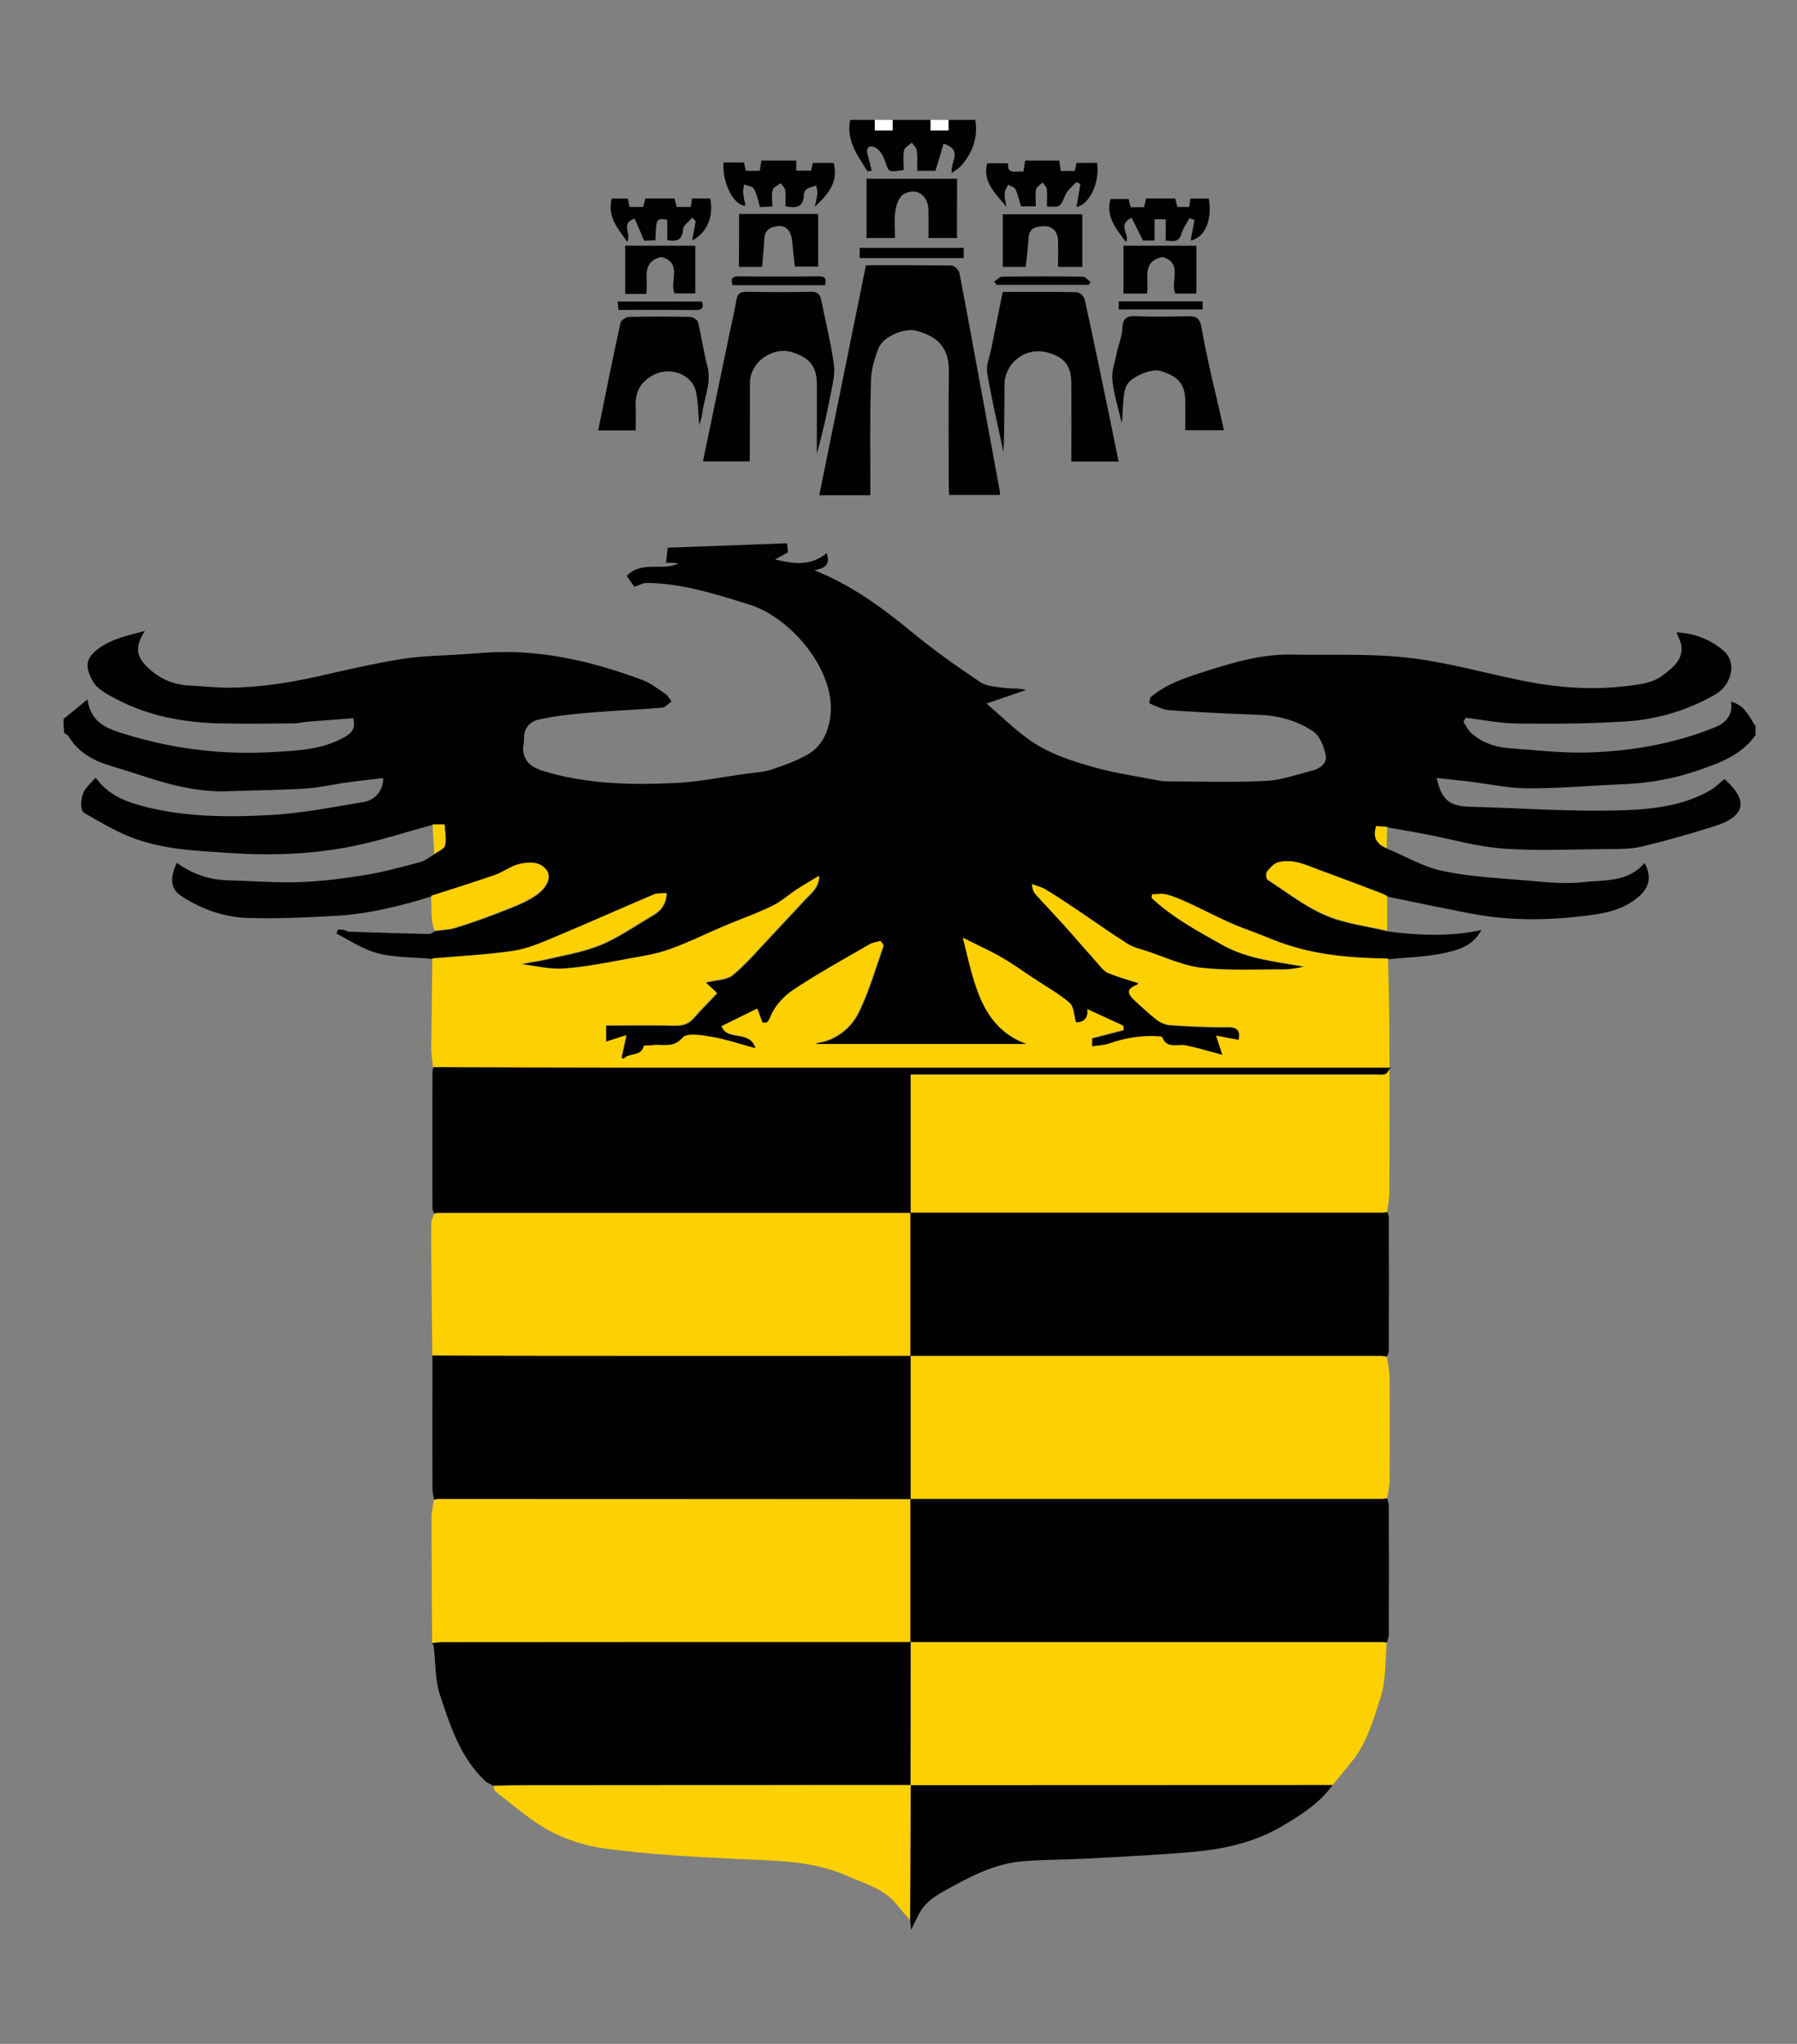
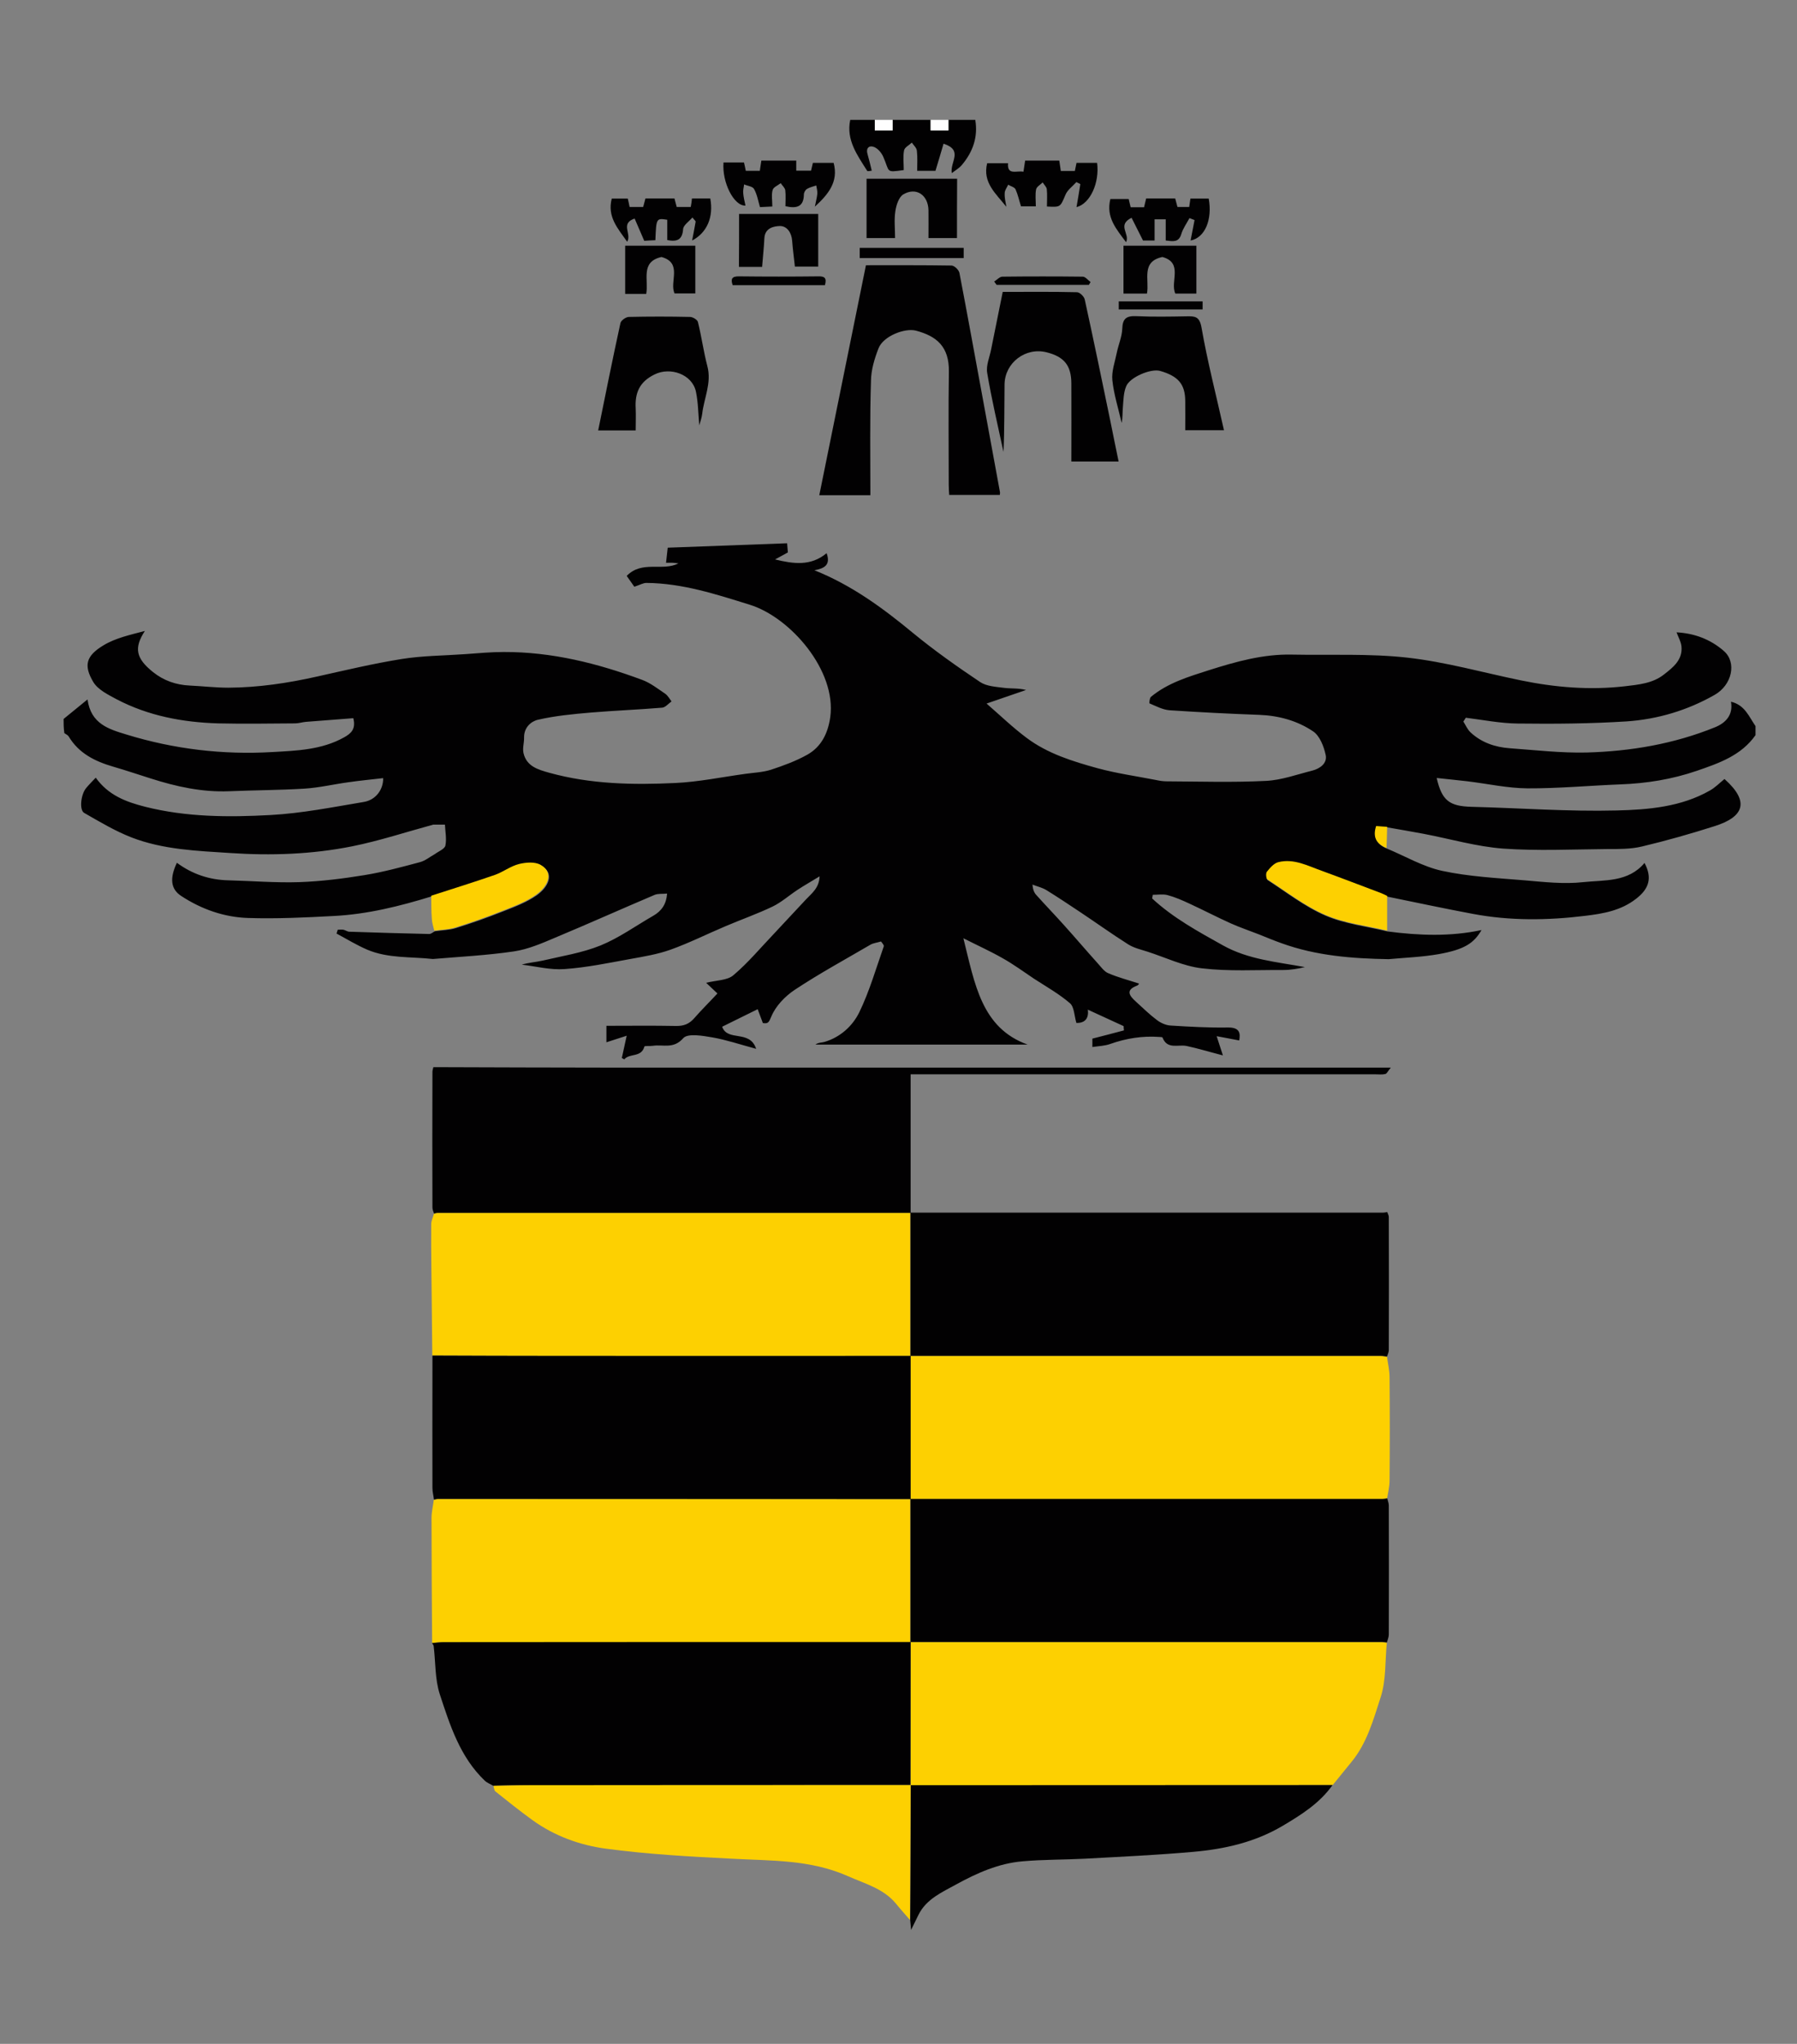
<svg xmlns="http://www.w3.org/2000/svg" version="1.1" id="Livello_1" x="0px" y="0px" viewBox="0 0 1178.5 1340.1" style="enable-background:new 0 0 1178.5 1340.1;" xml:space="preserve">
  <rect x="0" y="0" width="1178.5" height="1340.1" fill="#808080" stroke="none" />
  <style type="text/css">
	.st0{fill:none;}
	.st1{fill:#020102;}
	.st2{fill:#FEFEFE;}
	.st3{fill:#FDD001;}
</style>
  <g>
    <path class="st0" d="M639.6,78.6c170.5,0,341,0,511.5,0c0,132.4,0,264.8,0,397.2c-4.3-6.2-7-13.9-16.1-16c1.6,9-3.9,14.1-10.6,16.8   c-26.9,10.9-55.2,15.7-84,16.5c-16.8,0.5-33.7-1.6-50.5-2.8c-9.6-0.7-18.5-3.7-25.7-10.4c-2-1.9-3.2-4.7-4.7-7.1   c0.5-0.8,1.1-1.7,1.6-2.5c11.4,1.3,22.7,3.6,34.1,3.8c23.8,0.2,47.7,0.1,71.4-1.4c20.3-1.3,39.8-7.2,57.7-17.4   c11.4-6.5,14.6-21.1,6.1-28.7c-9-7.9-19.6-11.7-31.1-12.3c1.1,3,2.8,5.9,3.2,9c1.1,9-5.5,13.9-11.4,18.6c-7.5,5.9-16.7,6.7-26,7.8   c-23,2.6-45.5,0.7-67.9-3.9c-24.8-5-49.3-12.1-74.4-14.9c-25-2.8-50.5-1.5-75.8-2c-18.8-0.4-36.6,4.7-54.3,10.2   c-13.4,4.2-27,8.3-38.1,17.5c-0.9,0.8-1.2,4.2-0.9,4.3c4.3,1.8,8.7,4.2,13.2,4.5c19.5,1.4,39.1,2.4,58.6,3   c12.9,0.5,25,3.8,35.4,10.8c4.4,2.9,7.1,9.9,8.3,15.5c1.2,5.5-3.7,9-8.9,10.3c-10,2.5-20.1,6.2-30.2,6.7c-21.7,1-43.5,0.3-65.2,0.3   c-2.4,0-4.8-0.4-7.1-0.9c-12.8-2.5-25.7-4.3-38.2-7.7c-16.3-4.5-32.6-9.5-46.4-19.8c-9-6.7-17-14.6-26.4-22.6   c10-3.4,17.9-6.2,25.9-8.9c-5-1.2-9.8-0.8-14.5-1.4c-5.3-0.7-11.4-1-15.6-3.8c-15.1-10.2-30.1-20.7-44.2-32.3   c-19.7-16.2-40-31.1-64.5-41c6.6-1.3,10.8-3.5,8-11.2c-10.4,8.7-21.9,7-33.8,4.1c2.9-1.6,5.5-3,8.4-4.6c-0.2-2.2-0.3-4.2-0.5-6   c-26.5,1-52.4,1.9-78.3,2.9c-0.5,4.3-0.8,6.9-1.1,9.9c1.6,0,3-0.1,4.5,0c1.3,0.1,2.7,0.3,3.6,0.4c-10.4,5.5-23.8-2.2-33.9,8.2   c2.1,2.9,4.1,5.9,5,7.1c3.8-1.2,5.9-2.5,7.9-2.5c23.6,0.2,45.6,7.4,67.8,14.3c26.7,8.3,57,43.2,52.8,73.7   c-1.4,10.5-5.8,19.4-15,24.6c-7.5,4.2-15.7,7.3-23.9,9.9c-5.4,1.7-11.2,1.9-16.9,2.7c-15.3,2.1-30.6,5.3-46,6   c-27.7,1.3-55.4,0.8-82.4-6.7c-7.5-2.1-15-4.3-17-13c-0.7-3.2,0.4-6.8,0.4-10.2c-0.1-6.5,4.6-10.5,9.2-11.6   c11.3-2.5,23-3.7,34.6-4.7c15.6-1.4,31.2-1.9,46.8-3.2c2.1-0.2,4.1-2.7,6.1-4.1c-1.3-1.7-2.4-3.8-4.1-5c-4.9-3.3-9.7-7.1-15.1-9.1   c-29.3-10.9-59.3-18.4-90.8-18.3c-8.4,0-16.9,0.8-25.3,1.4c-13.9,0.9-28,1-41.7,3.2c-18.6,2.9-37,7.4-55.5,11.5   c-19.2,4.3-38.5,7.2-58.1,7.3c-8.4,0-16.8-1-25.3-1.4c-9-0.4-17.1-3.3-24.1-8.8c-11.4-9-12.6-15.9-5.4-27   c-9.3,2.4-19.1,4.5-27.1,9.4c-11.4,6.9-13.1,13.2-6.7,24.1c3,5,9.7,8.4,15.3,11.3c20.7,10.9,43.3,15.1,66.5,15.8   c16.8,0.5,33.7,0.1,50.5,0c2.4,0,4.7-0.8,7.1-1c10.5-0.9,21-1.6,31.1-2.4c1.7,7.1-1.5,10-6.1,12.6c-14.7,8.2-31.1,8.7-47,9.6   c-32.4,1.9-64.5-1.9-95.7-11.5c-11.5-3.5-23.3-6.9-25.5-23c-5.7,4.7-10.7,8.7-15.7,12.8c0-130.9,0-261.8,0-392.8   c172,0,343.9,0,515.9,0c-2.8,13.3,4.7,23.2,11.1,33.4c0.3,0.5,2.1-0.1,3-0.1c-1-3.8-1.7-7.2-2.7-10.6c-1.2-4.2,0.9-6.2,4.3-4.9   c2.5,0.9,4.9,3.8,6,6.5c4.4,10.1,1.2,10.4,13.4,8.6c0-4.3-0.5-8.7,0.2-12.9c0.4-1.9,3.3-3.4,5.1-5.1c1.1,1.8,3.1,3.4,3.3,5.3   c0.5,4.3,0.2,8.6,0.2,13.2c4.7,0,8.7,0,12,0c1.9-6.3,3.6-12,5.3-17.8c13.2,4.4,4.1,11.9,5.4,19.3c2.6-2,4.8-3.3,6.5-5.2   C638.1,99.8,641.5,90,639.6,78.6z M570.8,324.7c0-25.4-0.4-50.3,0.2-75.1c0.2-7.1,2.3-14.4,4.9-21.1c3.2-8.1,17.5-13.5,24.6-11.7   c13.7,3.6,21.8,10.6,21.6,26.8c-0.4,24.9-0.1,49.8-0.1,74.7c0,2.1,0.2,4.2,0.3,6.2c11.4,0,22.3,0,33.2,0c0.1-0.8,0.2-1.3,0.1-1.8   c-3.9-21.4-7.9-42.8-11.8-64.2c-4.9-26.5-9.6-53.1-14.8-79.6c-0.4-1.9-3.4-4.7-5.2-4.8c-18.5-0.4-37.1-0.2-56.1-0.2   c-10.2,50.4-20.4,100.4-30.6,150.8C548.4,324.7,559.1,324.7,570.8,324.7z M733.6,302.6c-2-9.3-3.7-17.9-5.5-26.4   c-5.6-26.6-11-53.2-16.8-79.7c-0.4-2-3.3-4.8-5.1-4.8c-16.1-0.4-32.2-0.2-48.7-0.2c-2.6,12.7-5.1,25.2-7.6,37.7   c-1,5.1-3.4,10.5-2.6,15.3c3,17.4,7.1,34.6,10.7,51.9c0.7-14.8,0.5-29.5,0.7-44.3c0.2-14.2,13.8-24.5,27.6-21   c11.5,2.9,16.2,8.6,16.2,20.2c0.1,17,0,34,0,51.4C713.1,302.6,723,302.6,733.6,302.6z M491.7,302.5c0-17.1,0.3-33.8-0.1-50.5   c-0.3-15.1,15.5-24.7,27.2-21.1c11.8,3.6,16.7,9.2,16.7,21.1c0,15.2,0,30.4,0,45.7c3.4-12.4,6.3-24.8,8.7-37.3   c1.4-7,3.4-14.3,2.5-21.1c-1.8-14.3-5.5-28.3-8.3-42.4c-0.7-3.8-2.2-5.6-6.6-5.5c-14.2,0.3-28.3,0.3-42.5,0c-4.7-0.1-6.1,2-6.7,6.1   c-1,6.5-2.6,13-4,19.5c-5.9,28.4-11.8,56.8-17.8,85.6C470.4,302.5,479.9,302.5,491.7,302.5z M416.9,282.2c0-5.2,0.2-9.8,0-14.4   c-0.6-10.1,2.5-17.5,12.4-22.3c10.4-5.1,24.7-0.1,27.1,11.3c1.5,7.1,1.5,14.6,2.2,22.1c0.7-2.6,1.6-5,1.9-7.5   c1.2-10.4,6.3-20.3,3.4-31.3c-2.5-9.6-3.9-19.4-6.2-29c-0.4-1.5-3.4-3.3-5.2-3.3c-13.4-0.3-26.8-0.3-40.2,0c-1.9,0-5,2.3-5.4,4   c-5.1,23.3-9.8,46.8-14.6,70.4C400.4,282.2,408.2,282.2,416.9,282.2z M802.7,282.1c-5.1-22.9-10.8-44.8-14.6-67.1   c-1.3-7.5-4.3-7.6-9.8-7.5c-11,0.2-22,0.4-32.9-0.1c-6.3-0.3-9,1.4-9.3,8.2c-0.2,5.3-2.5,10.5-3.6,15.8c-1.2,6-3.5,12.2-2.9,18   c1,9.4,4,18.7,6.1,28c0.7-3.4,0.4-6.9,0.8-10.2c0.4-4.7,0.5-9.7,2.2-13.9c2.5-6.1,16.3-11.7,22.2-10c11.9,3.4,16.4,8.6,16.5,19.6   c0.1,6.5,0,12.9,0,19.3C786.2,282.1,793.9,282.1,802.7,282.1z M627.6,156.1c0-13.3,0-26.1,0-39c-20,0-39.6,0-59.4,0   c0,13.2,0,25.9,0,38.9c6.3,0,12.3,0,18.7,0c0-6.1-0.7-12,0.2-17.7c0.6-3.9,2.4-9.3,5.3-11c8.4-4.8,16.2,0.6,16.4,10.4   c0.1,6,0,12,0,18.3C615.3,156.1,621.1,156.1,627.6,156.1z M660,135.6c-0.5-2.9-1.3-5.8-1.2-8.7c0.1-1.9,1.5-3.7,2.3-5.5   c1.7,1,4.1,1.5,4.8,3c1.7,3.5,2.5,7.4,3.6,11.2c3.2,0,6.2,0,9.7,0c0-4-0.5-7.7,0.2-11.2c0.3-1.7,2.8-3,4.3-4.5   c1,1.5,2.6,2.8,2.7,4.4c0.4,3.8,0.1,7.6,0.1,11.4c9.1,0.5,8.8,0.3,12.2-7.8c1.4-3.2,4.7-5.5,7.1-8.2c0.9,0.4,1.8,0.9,2.6,1.3   c-0.8,5-1.7,10-2.5,15.1c9-2.2,15.3-15.9,13.5-29c-4.5,0-9,0-13.5,0c-0.4,2-0.8,3.8-1.1,5.3c-3.4,0-6.2,0-9.2,0   c-0.4-2.5-0.7-4.7-1-6.8c-7.8,0-15,0-22.4,0c-0.4,2.5-0.7,4.8-1.1,7.3c-4.5-0.9-10.8,2.6-10.1-5.6c-5.1,0-9.6,0-13.7,0   C644.2,119.6,653.2,126.9,660,135.6z M474.5,106.5c-1.1,13,6.8,28.7,14.1,28.4c-0.5-2.8-1.2-5.5-1.5-8.3c-0.2-1.8,0.4-3.7,0.6-5.6   c2.2,1,5.6,1.3,6.5,3c1.9,3.6,2.6,7.8,3.9,11.9c2.9-0.1,5.4-0.3,8.1-0.4c0-4.1-0.6-7.7,0.2-10.8c0.5-1.8,3.5-3,5.3-4.5   c1.1,1.6,2.8,3,3,4.7c0.5,3.5,0.1,7.1,0.1,10.4c7.5,1.7,12.1,0.4,12.1-7.7c0-1.2,1-3,2-3.6c1.8-1.1,4-1.6,6.1-2.3   c0.3,1.9,0.8,3.8,0.7,5.6c-0.2,2.8-1,5.5-1.6,8.3c8.5-7.9,15.7-16.2,12.3-28.7c-4.7,0-9.2,0-13.6,0c-0.5,2.1-0.9,3.8-1.2,5.1   c-3.5,0-6.3,0-9.7,0c0-2.4,0-4.5,0-6.6c-8,0-15.5,0-22.9,0c-0.4,2.6-0.7,4.8-1,6.7c-3.5,0-6.4,0-9.2,0c-0.5-2.1-0.8-3.8-1.2-5.5   C483.3,106.5,479.2,106.5,474.5,106.5z M484.7,140.3c0,12,0,23.4,0,34.6c5.4,0,10.4,0,15.2,0c0.5-6.6,1.2-12.8,1.5-18.9   c0.3-6.6,6.3-7.8,10.1-7.9c4.6-0.1,7.7,4.3,8.1,9.6c0.4,5.7,1.2,11.3,1.8,17c5.3,0,10.5,0,15.3,0c0-11.8,0-23.2,0-34.5   C519.1,140.3,502.1,140.3,484.7,140.3z M709.8,140.5c-17.7,0-34.9,0-52.3,0c0,11.7,0,23,0,34.5c5.3,0,10.3,0,15.1,0   c0.7-6.7,1.5-13,1.9-19.4c0.4-6.8,6.2-7.1,10.2-7.3c5.2-0.2,8.9,3.5,9.1,9.3c0.2,5.8,0,11.5,0,17.4c5.7,0,10.7,0,15.9,0   C709.8,163.5,709.8,152.3,709.8,140.5z M751.7,130.1c-0.5,2-1,3.9-1.5,5.6c-3.2,0-5.9,0-8.8,0c-0.5-2-0.9-3.9-1.3-5.4   c-4.4,0-8.2,0-12,0c-3,11.9,3.7,19.6,10.3,28.3c2.7-5.6-6.2-11.2,3.6-16c2.5,4.9,4.9,9.8,7.5,14.9c2,0,4.5,0,7.6,0   c0-4.9,0-9.5,0-13.9c2.6,0,4.7,0,7.3,0c0,4.9,0,9.5,0,13.9c4.6,0.5,8.5,1.5,10.2-4.2c1.1-3.7,3.6-7,5.4-10.5   c1.1,0.4,2.2,0.9,3.3,1.3c-0.8,4.5-1.7,8.9-2.6,13.4c9.4-1.8,14.4-13.6,11.9-27.5c-3.8,0-7.7,0-12,0c-0.3,1.9-0.5,3.6-0.8,5.5   c-2.8,0-5.2,0-7.7,0c-0.5-2-1.1-3.9-1.5-5.6C764.1,130.1,758,130.1,751.7,130.1z M453.8,130.1c-0.2,1.9-0.4,3.6-0.6,5.5   c-3.4,0-6.2,0-9.2,0c-0.5-2-1.1-3.9-1.5-5.6c-6.7,0-12.7,0-19,0c-0.5,2-1,3.9-1.5,5.6c-3.2,0-5.9,0-8.9,0c-0.4-2-0.9-3.9-1.2-5.5   c-3.9,0-7.3,0-10.5,0c-3.2,11.9,3.9,19.5,10.1,28.3c3.1-5.2-4.9-11.9,4.9-15.2c2,4.7,4.1,9.5,6.3,14.6c2.3-0.1,4.8-0.2,7.3-0.4   c0.7-14.5,0.7-14.5,7.8-13.4c0,4.5,0,9,0,13.3c6.5,1.4,9.9-0.1,10.4-7.2c0.2-2.6,3.8-4.9,6.1-7.6c1.3,1.7,2.2,2.3,2.1,2.8   c-0.7,4-1.5,8.1-2.3,12.3c9.8-5.1,14.3-15.6,11.9-27.6C462,130.1,458.1,130.1,453.8,130.1z M784.6,161.1c-16.4,0-32.2,0-47.8,0   c0,10.8,0,21.2,0,31.4c5.4,0,10.4,0,15.4,0c1.7-9.1-4.1-20.8,10.1-24c13.9,3.8,4.9,16.2,8.5,24c4.6,0,9.2,0,13.8,0   C784.6,181.9,784.6,171.7,784.6,161.1z M423.8,192.7c1.6-9.4-4.1-21.1,10-24.1c14.1,3.9,5,16.4,8.6,23.9c4.8,0,9.3,0,13.6,0   c0-10.9,0-21.2,0-31.3c-15.7,0-31,0-46,0c0,10.9,0,21.2,0,31.6C414.8,192.7,419.1,192.7,423.8,192.7z M632,162.5   c-23.1,0-45.6,0-68.2,0c0,2.4,0,4.4,0,6.7c22.8,0,45.4,0,68.2,0C632,167,632,164.9,632,162.5z M652,184.6c0.5,0.7,1.1,1.5,1.6,2.2   c20.2,0,40.3,0,60.5,0c0.4-0.6,0.7-1.3,1.1-1.9c-1.7-1.2-3.4-3.5-5.1-3.5c-17.6-0.3-35.2-0.3-52.7,0   C655.5,181.4,653.8,183.4,652,184.6z M541,187c1.5-4.8-0.4-5.9-4.5-5.8c-17.3,0.2-34.5,0.2-51.8,0c-4.9-0.1-5.7,1.8-4.3,5.8   C500.8,187,520.6,187,541,187z M733.7,202.9c18.8,0,36.9,0,55,0c0-1.9,0-3.5,0-5.3c-18.5,0-36.6,0-55,0   C733.7,199.4,733.7,201,733.7,202.9z M460.4,197.7c-18.6,0-36.8,0-55.4,0c0.3,2.1,0.5,3.8,0.7,5.5c17.1,0,33.7-0.1,50.2,0.1   C460,203.3,461.8,202.3,460.4,197.7z" />
    <path class="st1" d="M41.7,471.4c5-4.1,9.9-8.1,15.7-12.8c2.2,16.1,14,19.5,25.5,23c31.2,9.6,63.3,13.4,95.7,11.5   c15.9-0.9,32.3-1.4,47-9.6c4.7-2.6,7.9-5.5,6.1-12.6c-10.2,0.8-20.6,1.6-31.1,2.4c-2.4,0.2-4.7,1-7.1,1c-16.8,0.1-33.7,0.4-50.5,0   c-23.2-0.7-45.7-4.9-66.5-15.8c-5.6-3-12.3-6.3-15.3-11.3c-6.5-10.9-4.8-17.2,6.7-24.1c8.1-4.9,17.8-6.9,27.1-9.4   c-7.2,11.1-6,17.9,5.4,27c7,5.6,15.1,8.4,24.1,8.8c8.4,0.4,16.9,1.4,25.3,1.4c19.6-0.1,39-3,58.1-7.3c18.4-4.1,36.8-8.5,55.5-11.5   c13.7-2.2,27.8-2.2,41.7-3.2c8.4-0.6,16.9-1.4,25.3-1.4c31.5-0.1,61.5,7.4,90.8,18.3c5.4,2,10.2,5.8,15.1,9.1   c1.7,1.2,2.8,3.3,4.1,5c-2,1.4-4,3.9-6.1,4.1c-15.6,1.3-31.2,1.9-46.8,3.2c-11.6,1-23.3,2.1-34.6,4.7c-4.6,1-9.3,5.1-9.2,11.6   c0.1,3.4-1.1,7-0.4,10.2c2,8.8,9.5,10.9,17,13c27.1,7.5,54.8,8,82.4,6.7c15.4-0.7,30.7-3.9,46-6c5.7-0.8,11.5-1,16.9-2.7   c8.2-2.7,16.4-5.7,23.9-9.9c9.2-5.2,13.5-14.1,15-24.6c4.2-30.5-26.1-65.4-52.8-73.7c-22.2-6.9-44.2-14.1-67.8-14.3   c-2.1,0-4.2,1.3-7.9,2.5c-0.9-1.2-2.9-4.2-5-7.1c10.1-10.4,23.5-2.8,33.9-8.2c-0.9-0.1-2.2-0.3-3.6-0.4s-2.9,0-4.5,0   c0.3-2.9,0.6-5.6,1.1-9.9c25.9-1,51.8-1.9,78.3-2.9c0.1,1.7,0.3,3.8,0.5,6c-2.8,1.6-5.5,3-8.4,4.6c11.9,2.9,23.4,4.6,33.8-4.1   c2.8,7.7-1.4,10-8,11.2c24.5,9.8,44.9,24.8,64.5,41c14.1,11.6,29,22.1,44.2,32.3c4.2,2.8,10.3,3.1,15.6,3.8   c4.7,0.6,9.5,0.1,14.5,1.4c-8,2.7-15.9,5.5-25.9,8.9c9.3,8.1,17.4,15.9,26.4,22.6c13.8,10.3,30.1,15.3,46.4,19.8   c12.5,3.4,25.4,5.2,38.2,7.7c2.3,0.5,4.7,0.9,7.1,0.9c21.7,0.1,43.5,0.8,65.2-0.3c10.2-0.5,20.2-4.2,30.2-6.7   c5.2-1.3,10.1-4.9,8.9-10.3c-1.2-5.6-3.9-12.6-8.3-15.5c-10.4-7-22.5-10.3-35.4-10.8c-19.5-0.7-39.1-1.7-58.6-3   c-4.5-0.3-8.9-2.7-13.2-4.5c-0.3-0.1,0-3.5,0.9-4.3c11.1-9.2,24.7-13.2,38.1-17.5c17.7-5.6,35.5-10.6,54.3-10.2   c25.3,0.5,50.8-0.8,75.8,2s49.6,9.8,74.4,14.9c22.4,4.6,45,6.5,67.9,3.9c9.3-1.1,18.6-1.9,26-7.8c5.9-4.6,12.4-9.6,11.4-18.6   c-0.4-3.1-2.1-6-3.2-9c11.4,0.6,22.1,4.4,31.1,12.3c8.5,7.5,5.3,22.2-6.1,28.7c-17.9,10.2-37.4,16-57.7,17.4   c-23.7,1.5-47.6,1.7-71.4,1.4c-11.4-0.1-22.8-2.4-34.1-3.8c-0.5,0.8-1.1,1.7-1.6,2.5c1.5,2.4,2.7,5.2,4.7,7.1   c7.2,6.7,16.1,9.7,25.7,10.4c16.8,1.2,33.7,3.2,50.5,2.8c28.8-0.8,57.1-5.6,84-16.5c6.8-2.7,12.2-7.9,10.6-16.8   c9.1,2.1,11.8,9.8,16.1,16c0,2,0,3.9,0,5.9c-9.4,13.4-24,18.4-38.5,23.4c-16.3,5.6-33.1,8.3-50.3,8.9c-20.3,0.8-40.5,2.7-60.8,2.6   c-13-0.1-26-3-39.1-4.6c-6.6-0.8-13.3-1.4-20.4-2.2c3.4,14.9,8.4,18.5,22.8,18.9c31.7,0.8,63.5,3.2,95.2,2.4   c20.8-0.5,42.3-2.3,61.2-13.1c3.4-1.9,6.2-4.8,9.5-7.5c-0.5-0.4-0.1-0.1,0.3,0.2c16.6,14.9,12.2,24.7-6.8,30.7   c-15.7,5-31.5,9.5-47.5,13.3c-7.4,1.8-15.3,1.7-23,1.7c-22.7,0.2-45.5,1.3-68.1-0.3c-17.5-1.3-34.8-6.4-52.2-9.7   c-7.9-1.5-15.7-2.8-23.6-4.2c-2.4-0.2-4.7-0.3-7.2-0.5c-2.5,7.4,0.4,11.8,6.8,14.4c12,5,23.7,11.9,36.2,14.6   c17.7,3.8,36,4.7,54,6.2c12.8,1.1,25.8,2.6,38.4,1.2c14-1.5,29.6,0.2,40.3-12.6c5.2,9.8,3,16.9-5.4,23.4   c-10,7.9-21.9,9.9-33.7,11.3c-24.5,3-49.1,3.3-73.5-1.3c-18.7-3.5-37.4-7.5-56-11.3c-1.3-0.6-2.6-1.3-3.9-1.8   c-12.9-4.9-25.7-9.9-38.6-14.5c-9.3-3.4-18.5-8.4-28.9-5.8c-2.9,0.7-5.4,3.7-7.4,6.2c-0.8,1-0.6,4.5,0.3,5.1   c12.5,8.1,24.5,17.5,38,23.3c12.6,5.4,26.9,7,40.5,10.3c20.6,2.7,41.2,3.5,61.7-0.9c-5,8.7-11.3,12.8-28.1,15.8   c-10.8,1.9-21.9,2.3-32.8,3.3c-23.8-0.4-47.4-2.2-70.1-10.4c-5.1-1.8-10.1-3.9-15.1-5.9c-6.1-2.4-12.4-4.5-18.4-7.2   c-9.1-4.1-17.9-8.7-27-12.9c-4.7-2.2-9.5-4.3-14.4-5.6c-3-0.8-6.5-0.2-9.7-0.2c-0.1,0.8-0.3,1.6-0.4,2.4   c13.8,12.8,30.2,21.7,46.5,30.8c16.7,9.3,35.3,10.8,53.7,14.2c-4.7,1.1-9.4,1.9-14.1,1.9c-17.8-0.1-35.8,1-53.5-1.1   c-12.1-1.4-23.8-7.1-35.6-10.9c-4.3-1.4-8.9-2.4-12.7-4.8c-10.9-6.9-21.3-14.4-32-21.5c-7.2-4.8-14.4-9.6-21.7-14.1   c-2.8-1.7-6.1-2.4-9.1-3.6c0.3,3.3,1.1,5.3,2.5,6.8c6,6.7,12.2,13.1,18.2,19.8c7.4,8.2,14.6,16.7,22,24.9c2.2,2.4,4.3,5.5,7,6.6   c6.5,2.8,13.5,4.6,20.2,6.8c0,0-0.4,1-1.2,1.3c-8,3-5.1,6.7-0.8,10.6c4.5,4.1,8.9,8.4,13.7,12c2.5,1.9,5.8,3.4,8.8,3.6   c12.6,0.8,25.2,1.5,37.8,1.3c8-0.1,8.2,4,7.4,8.5c-5.4-1-10.8-2.1-14.8-2.8c1.4,4.3,2.7,8.3,4.1,12.6c-8.9-2.3-16.4-4.6-23.9-6.2   c-5.5-1.1-12.6,2.5-15.7-5.5c-0.1-0.4-1.4-0.3-2.1-0.4c-11.1-0.8-21.7,0.9-32.2,4.6c-3.6,1.3-7.7,1.4-11.7,2c0-2.2,0-4,0-5.5   c7.1-1.8,13.9-3.6,20.7-5.4c-0.1-0.9-0.2-1.9-0.2-2.8c-7.9-3.6-15.7-7.2-23.5-10.8c0.8,5.7-1.9,8.9-7.5,8.7   c-1.4-4.8-1.4-10.5-4.2-12.9c-7.2-6.2-15.6-10.9-23.6-16.1c-6.9-4.6-13.5-9.5-20.7-13.5c-7.7-4.4-15.9-8.1-25.6-13   c7.5,29.9,11.8,58.8,42.1,69.7c-45.3,0-92.2,0-139.1,0c2-1.5,4.2-1.2,6.1-1.8c10.3-3.1,18.2-10.4,22.6-19.3   c6.7-13.8,11-28.8,16.1-43.3c0.3-0.8-1.2-2.3-1.8-3.2c-2.6,0.8-5.1,1-7.1,2.2c-16.6,9.7-33.5,18.9-49.5,29.5   c-6.3,4.2-12.5,10.6-15.3,17.4c-1.7,4.1-2.2,4.9-5.6,4.4c-1.1-3-2.2-5.9-3.4-9.1c-8.5,4.2-16,7.9-23.3,11.5   c3.5,10,18.1,1.7,22.3,14.5c-10.7-2.9-19.6-5.9-28.7-7.5c-6.4-1.1-16.2-2.8-19.1,0.5c-6.4,7.3-13.2,4-19.9,5   c-1.9,0.3-5.4-0.1-5.6,0.5c-2,7.4-9.7,4.2-13.2,8.4c-0.5-0.3-1.1-0.6-1.6-0.9c1-4.6,2-9.2,3.2-14.6c-4.1,1.3-8.9,2.9-13.3,4.3   c0-2.9,0-6.1,0-10.8c15.5,0,30.6-0.2,45.6,0.1c5.1,0.1,8.7-1.3,12-5.1c4.9-5.6,10.3-10.9,15.2-16.2c-2.3-2.2-4.9-4.6-7.4-7   c6.7-1.7,13.9-1.5,17.9-5c9.6-8.1,17.8-18,26.6-27.2c7.1-7.5,14-15.1,21.1-22.6c3.8-4,8.5-7.4,8.8-15c-5.5,3.4-10,5.9-14.4,8.8   c-5.5,3.6-10.6,8.2-16.4,11c-10,4.8-20.6,8.5-30.9,12.9c-12.1,5.1-23.8,11-36.1,15.4c-8.4,3-17.5,4.5-26.4,6.1   c-14.3,2.6-28.6,5.6-43.1,6.6c-9.2,0.7-18.7-1.8-28-2.9c4.5-1.4,9-1.6,13.4-2.6c12.8-3,26.2-5.1,38.3-10   c12.2-5,23.1-12.9,34.6-19.5c5.4-3.1,8.5-7.6,9-14.5c-3.1,0.3-6-0.1-8.3,0.9c-21.7,9.2-43.3,18.9-65.1,28c-8.7,3.7-17.7,7.6-27,9   c-17.6,2.6-35.5,3.5-53.2,5c-14.4-1.6-29.3-0.3-43-6.1c-7-3-13.5-7-20.2-10.6c0.3-0.8,0.5-1.6,0.8-2.5c1.2,0,2.5-0.2,3.7,0   c1.4,0.3,2.6,1.3,4,1.3c17.4,0.6,34.9,1.1,52.3,1.5c1.2,0,2.5-1.2,3.7-1.8c4.6-0.7,9.5-0.7,13.9-2.1c10.6-3.3,21-7,31.3-11.1   c7.4-2.9,15.1-5.8,21.5-10.3c7.7-5.4,12.2-14.3,3.1-19.6c-3.7-2.1-9.7-1.7-14.2-0.6c-5.6,1.4-10.5,5.3-16,7.2   c-13.8,4.8-27.7,9.1-41.6,13.6c-21.1,6.5-42.4,11.8-64.5,12.9c-18.7,1-37.4,1.9-56,1.3c-15.7-0.5-30.5-5.7-43.8-14.4   c-6.9-4.5-7.8-11.4-2.9-21.8c10,7.4,21.2,11.2,33.7,11.5c15.5,0.4,31,1.7,46.5,1.2c14.3-0.5,28.7-2.3,42.8-4.6   c12.3-2,24.4-5.3,36.4-8.5c3.5-0.9,6.5-3.5,9.8-5.3c2.4-1.8,6.4-3.3,6.9-5.6c0.9-4.4-0.1-9.2-0.3-13.7c-3.4,0-5.5,0-7.7,0   c-17.7,4.8-35.2,10.6-53.1,14.2c-26.4,5.3-53.3,6.2-80.1,4.4c-21.7-1.4-43.9-2.2-64.6-10.2c-10.8-4.2-21-10.3-31.1-16.1   c-3.3-1.9-2.2-12.1,1.3-16.3c2-2.4,4.3-4.7,6.3-6.8c8.2,11.5,19.8,15.9,32.5,19.1c27,6.8,54.6,6.9,82,5.4c20.6-1.1,41-5.2,61.4-8.6   c7.6-1.3,12.7-7.9,12.6-15.6c-7.7,0.9-15.3,1.6-22.8,2.7c-9.6,1.3-19.2,3.6-28.9,4.2c-16.4,1-32.9,1-49.4,1.7   c-17.6,0.7-34.5-3-51.1-8.3c-8.3-2.6-16.5-5.4-24.8-7.8c-12-3.5-22.6-8.7-29.3-19.9c-0.6-0.9-1.8-1.4-2.8-2.1   C41.7,477.3,41.7,474.3,41.7,471.4z" />
    <path class="st1" d="M639.6,78.6c1.9,11.3-1.6,21.1-8.9,29.7c-1.6,1.9-3.9,3.2-6.5,5.2c-1.3-7.4,7.8-14.9-5.4-19.3   c-1.7,5.8-3.4,11.6-5.3,17.8c-3.3,0-7.3,0-12,0c0-4.5,0.3-8.9-0.2-13.2c-0.2-1.9-2.1-3.5-3.3-5.3c-1.8,1.7-4.7,3.1-5.1,5.1   c-0.8,4.2-0.2,8.7-0.2,12.9c-12.1,1.7-9,1.4-13.4-8.6c-1.1-2.6-3.5-5.5-6-6.5c-3.4-1.3-5.6,0.7-4.3,4.9c1,3.4,1.8,6.8,2.7,10.6   c-0.9,0.1-2.8,0.6-3,0.1c-6.4-10.2-13.9-20.2-11.1-33.4c5.4,0,10.7,0,16.1,0c0,2.3,0,4.6,0,6.9c4.3,0,8,0,11.7,0c0-2.6,0-4.7,0-6.9   c8.3,0,16.6,0,24.9,0c0,2.3,0,4.6,0,6.9c4.3,0,8,0,11.7,0c0-2.6,0-4.7,0-6.9C627.9,78.6,633.8,78.6,639.6,78.6z" />
    <path class="st2" d="M622,78.6c0,2.1,0,4.3,0,6.9c-3.8,0-7.4,0-11.7,0c0-2.3,0-4.6,0-6.9C614.2,78.6,618.1,78.6,622,78.6z" />
    <path class="st2" d="M585.4,78.6c0,2.1,0,4.3,0,6.9c-3.8,0-7.4,0-11.7,0c0-2.3,0-4.6,0-6.9C577.6,78.6,581.5,78.6,585.4,78.6z" />
-     <path class="st3" d="M283.5,628.4c17.8-1.6,35.6-2.4,53.2-5c9.2-1.4,18.2-5.3,27-9c21.8-9.1,43.4-18.8,65.1-28   c2.3-1,5.2-0.6,8.3-0.9c-0.5,6.9-3.6,11.4-9,14.5c-11.5,6.6-22.5,14.6-34.6,19.5s-25.4,7-38.3,10c-4.4,1-8.9,1.2-13.4,2.6   c9.3,1.1,18.8,3.6,28,2.9c14.4-1,28.8-4,43.1-6.6c8.9-1.6,17.9-3,26.4-6.1c12.3-4.4,24.1-10.3,36.1-15.4c10.3-4.3,20.8-8,30.9-12.9   c5.9-2.8,10.9-7.4,16.4-11c4.3-2.8,8.9-5.4,14.4-8.8c-0.3,7.6-5,11-8.8,15c-7,7.5-14,15.1-21.1,22.6c-8.7,9.2-16.9,19-26.6,27.2   c-4.1,3.4-11.2,3.3-17.9,5c2.5,2.4,5.1,4.8,7.4,7c-4.9,5.2-10.3,10.5-15.2,16.2c-3.3,3.8-7,5.2-12,5.1c-15-0.3-30-0.1-45.6-0.1   c0,4.7,0,7.9,0,10.8c4.4-1.4,9.2-3,13.3-4.3c-1.2,5.4-2.2,10-3.2,14.6c0.5,0.3,1.1,0.6,1.6,0.9c3.5-4.3,11.3-1,13.2-8.4   c0.2-0.6,3.7-0.2,5.6-0.5c6.7-1,13.6,2.3,19.9-5c2.9-3.3,12.7-1.6,19.1-0.5c9.2,1.6,18.1,4.6,28.7,7.5   c-4.2-12.8-18.8-4.6-22.3-14.5c7.3-3.6,14.8-7.3,23.3-11.5c1.2,3.1,2.3,6,3.4,9.1c3.4,0.5,3.9-0.3,5.6-4.4   c2.8-6.8,8.9-13.2,15.3-17.4c16-10.6,32.9-19.9,49.5-29.5c2-1.2,4.5-1.4,7.1-2.2c0.5,0.9,2.1,2.4,1.8,3.2   c-5.1,14.5-9.4,29.5-16.1,43.3c-4.3,9-12.2,16.2-22.6,19.3c-1.9,0.6-4.1,0.4-6.1,1.8c46.9,0,93.8,0,139.1,0   c-30.3-10.9-34.5-39.8-42.1-69.7c9.7,4.9,17.9,8.5,25.6,13c7.1,4.1,13.8,9,20.7,13.5c7.9,5.3,16.4,10,23.6,16.1   c2.8,2.4,2.8,8.2,4.2,12.9c5.6,0.1,8.3-3.1,7.5-8.7c7.8,3.6,15.7,7.2,23.5,10.8c0.1,0.9,0.2,1.9,0.2,2.8   c-6.8,1.8-13.5,3.5-20.7,5.4c0,1.5,0,3.3,0,5.5c4-0.7,8.1-0.7,11.7-2c10.5-3.7,21.1-5.4,32.2-4.6c0.7,0.1,1.9,0,2.1,0.4   c3.1,8.1,10.2,4.4,15.7,5.5c7.6,1.6,15,3.8,23.9,6.2c-1.4-4.3-2.7-8.3-4.1-12.6c4,0.8,9.4,1.8,14.8,2.8c0.8-4.5,0.6-8.6-7.4-8.5   c-12.6,0.2-25.2-0.5-37.8-1.3c-3-0.2-6.3-1.7-8.8-3.6c-4.8-3.7-9.2-8-13.7-12c-4.3-3.9-7.2-7.6,0.8-10.6c0.8-0.3,1.2-1.4,1.2-1.3   c-6.8-2.2-13.7-4-20.2-6.8c-2.8-1.2-4.9-4.2-7-6.6c-7.4-8.3-14.6-16.7-22-24.9c-6-6.7-12.2-13.1-18.2-19.8   c-1.4-1.5-2.2-3.6-2.5-6.8c3.1,1.2,6.4,2,9.1,3.6c7.4,4.5,14.6,9.3,21.7,14.1c10.7,7.2,21.1,14.7,32,21.5c3.7,2.4,8.4,3.4,12.7,4.8   c11.8,3.9,23.5,9.5,35.6,10.9c17.6,2,35.6,1,53.5,1.1c4.7,0,9.4-0.8,14.1-1.9c-18.3-3.4-37-4.9-53.7-14.2   c-16.3-9.1-32.8-18-46.5-30.8c0.1-0.8,0.3-1.6,0.4-2.4c3.3,0,6.7-0.7,9.7,0.2c5,1.3,9.7,3.5,14.4,5.6c9,4.2,17.9,8.8,27,12.9   c6,2.7,12.2,4.8,18.4,7.2c5,2,10,4.1,15.1,5.9c22.7,8.2,46.3,10,70.1,10.4c0.3,16.3,0.8,32.6,0.9,49c0.1,34.6,0.1,69.2,0,103.9   c0,4.5-1,9.1-1.6,13.6c-0.9,0.1-1.9,0.4-2.9,0.4c-103.3,0-206.5,0-309.8,0l0.1,0.1c0-30.2,0-60.3,0-90.9c3.3,0,5.7,0,8.1,0   c98.9,0,197.7,0,296.6,0c2.2,0,4.5,0.3,6.6-0.2c1-0.2,1.7-1.9,3.6-4.2c-4,0-6.1,0-8.3,0c-167,0-334,0-501,0   c-39.5,0-79.1-0.2-118.6-0.3c-0.4-4.1-1.2-8.1-1.2-12.2C283.1,667.8,283.3,648.1,283.5,628.4z" />
    <path class="st1" d="M284.2,699.7c39.5,0.1,79.1,0.3,118.6,0.3c167,0,334,0,501,0c2.1,0,4.3,0,8.3,0c-1.9,2.3-2.6,4-3.6,4.2   c-2.1,0.5-4.4,0.2-6.6,0.2c-98.9,0-197.7,0-296.6,0c-2.4,0-4.8,0-8.1,0c0,30.6,0,60.8,0,90.9c-103.2,0-206.5,0-309.7,0   c-0.9,0-1.9,0.3-2.8,0.5c-0.4-1.3-1.1-2.6-1.1-4c-0.1-29.5-0.1-59.1,0-88.6C283.5,702,284,700.8,284.2,699.7z" />
    <path class="st3" d="M283.4,1077.3c-0.2-27.3-0.4-54.7-0.4-82c0-4,1-7.9,1.5-11.9c0.9-0.2,1.9-0.5,2.8-0.5   c103.3,0,206.6,0,309.8,0.1l-0.1-0.1c0,31.3,0,62.6,0,93.9l0.1-0.1c-102,0-203.9,0-305.9,0.1C288.7,1076.7,286,1077.1,283.4,1077.3   z" />
    <path class="st3" d="M284.6,795.8c0.9-0.2,1.9-0.5,2.8-0.5c103.2,0,206.5,0,309.7,0l-0.1-0.1c0,31.3,0,62.6,0,93.9l0.1-0.1   c-77.5,0-155,0.1-232.5,0c-27,0-54.1-0.1-81.1-0.2c-0.2-19-0.4-38.1-0.6-57.1c-0.1-9.8-0.2-19.5-0.1-29.3   C282.9,800.2,284,798,284.6,795.8z" />
    <path class="st3" d="M909.6,889.5c0.6,4.5,1.7,9.1,1.7,13.6c0.2,22.6,0.2,45.2,0,67.8c0,3.8-1,7.7-1.6,11.5   c-0.9,0.1-1.9,0.4-2.9,0.4c-103.3,0-206.5,0-309.8,0l0.1,0.1c0-31.3,0-62.6,0-93.9l-0.1,0.1c102.7,0,205.5,0,308.2,0   C906.7,889.1,908.1,889.4,909.6,889.5z" />
    <path class="st1" d="M597.2,889c0,31.3,0,62.6,0,93.9c-103.3,0-206.6-0.1-309.8-0.1c-0.9,0-1.9,0.3-2.8,0.5c-0.3-2.6-1-5.1-1-7.7   c-0.1-25.6,0-51.1,0-76.7c0-3.4,0-6.7,0-10.1c27.1,0.1,54.1,0.2,81.2,0.2C442.2,889.1,519.7,889,597.2,889z" />
    <path class="st1" d="M597.1,982.8c103.3,0,206.5,0,309.8,0c1,0,1.9-0.2,2.9-0.4c0.3,1.6,1,3.1,1,4.7c0.1,28.2,0.1,56.4,0,84.6   c0,1.8-0.8,3.5-1.3,5.3c-1.2-0.1-2.4-0.4-3.6-0.4c-102.9,0-205.9,0-308.8,0C597.1,1045.4,597.1,1014.1,597.1,982.8z" />
    <path class="st1" d="M909.6,889.5c-1.4-0.2-2.9-0.5-4.3-0.5c-102.7,0-205.5,0-308.2,0c0-31.3,0-62.6,0-93.9   c103.3,0,206.5,0,309.8,0c1,0,1.9-0.2,2.9-0.4c0.3,1.1,1,2.2,1,3.2c0.1,29.2,0.1,58.3,0,87.5C910.7,886.9,910,888.2,909.6,889.5z" />
    <path class="st3" d="M597.1,1076.7c102.9,0,205.9,0,308.8,0c1.2,0,2.4,0.3,3.6,0.4c-1.2,11.9-0.4,24.5-4,35.6   c-4.8,14.8-9,30.3-19.3,42.7c-4.1,5-8.1,10-12.2,15c-92.3,0-184.5,0.1-276.8,0.1c0-31.3,0.1-62.6,0.1-93.9L597.1,1076.7z" />
    <path class="st1" d="M597.2,1076.6c0,31.3-0.1,62.6-0.1,93.9l0.1-0.1c-83.4,0-166.9,0-250.3,0.1c-7.8,0-15.6,0.2-23.4,0.4   c-1.8-1.1-4-1.9-5.5-3.3c-16.3-15.5-22.9-36.4-29.6-56.8c-3.2-9.9-2.7-21-4-31.6c-0.1-0.7-0.7-1.2-1.1-1.9c2.6-0.2,5.3-0.6,7.9-0.6   C393.3,1076.6,495.2,1076.6,597.2,1076.6z" />
    <path class="st1" d="M597.1,1170.5c92.3,0,184.5-0.1,276.8-0.1c-8.5,12-20.5,19.5-32.8,26.8c-18.1,10.7-38,15.2-58.5,17   c-23.7,2.1-47.5,3.2-71.3,4.5c-13.5,0.7-27.1,0.5-40.6,1.7c-15.7,1.3-30,7.7-43.5,15.1c-9.2,5.1-19.6,9.5-24.8,19.9   c-1.5,3.1-3,6.2-4.9,10c-0.2-2.5-0.4-4.5-0.6-6.5c0.1-29.5,0.3-59,0.4-88.5L597.1,1170.5z" />
    <path class="st3" d="M597.2,1170.4c-0.1,29.5-0.3,59-0.4,88.5c-3-3.5-6.2-7-9.1-10.6c-8.3-10.1-20.3-13.1-31.7-18.2   c-24.6-10.9-50.3-10-76-11.4c-27.6-1.4-55.4-2.9-82.8-6.6c-17-2.3-33.6-8.3-48-18.7c-8.3-6-16.3-12.4-24.3-18.8   c-0.9-0.7-0.9-2.5-1.3-3.7c7.8-0.1,15.6-0.4,23.4-0.4C430.3,1170.4,513.8,1170.4,597.2,1170.4z" />
    <path class="st3" d="M909.7,610.2c-13.6-3.3-27.9-4.8-40.5-10.3c-13.5-5.8-25.5-15.2-38-23.3c-0.9-0.6-1.2-4.1-0.3-5.1   c2-2.5,4.6-5.5,7.4-6.2c10.4-2.6,19.5,2.5,28.9,5.8c12.9,4.7,25.8,9.7,38.6,14.5c1.3,0.5,2.6,1.2,3.9,1.8   C909.7,595.1,909.7,602.6,909.7,610.2z" />
    <path class="st3" d="M282.8,587.3c13.9-4.5,27.8-8.8,41.6-13.6c5.5-1.9,10.4-5.8,16-7.2c4.5-1.1,10.5-1.6,14.2,0.6   c9.1,5.3,4.5,14.2-3.1,19.6c-6.4,4.5-14.1,7.4-21.5,10.3c-10.3,4.1-20.7,7.8-31.3,11.1c-4.4,1.4-9.3,1.5-13.9,2.1   c-0.6-2.6-1.5-5.2-1.6-7.8C282.8,597.4,282.9,592.4,282.8,587.3z" />
-     <path class="st3" d="M283.7,540.5c2.1,0,4.3,0,7.7,0c0.2,4.6,1.2,9.4,0.3,13.7c-0.5,2.3-4.5,3.8-6.9,5.6   C284.4,553.4,284,546.9,283.7,540.5z" />
    <path class="st3" d="M909.3,556c-6.4-2.6-9.3-6.9-6.8-14.4c2.5,0.2,4.8,0.4,7.2,0.5C909.6,546.8,909.5,551.4,909.3,556z" />
    <path class="st1" d="M570.8,324.7c-11.6,0-22.4,0-33.5,0c10.2-50.3,20.4-100.4,30.6-150.8c19.1,0,37.6-0.1,56.1,0.2   c1.8,0,4.8,2.8,5.2,4.8c5.1,26.5,9.9,53.1,14.8,79.6c3.9,21.4,7.9,42.8,11.8,64.2c0.1,0.5-0.1,1-0.1,1.8c-10.9,0-21.8,0-33.2,0   c-0.1-2-0.3-4.1-0.3-6.2c0-24.9-0.3-49.8,0.1-74.7c0.2-16.2-7.9-23.2-21.6-26.8c-7.2-1.9-21.5,3.5-24.6,11.7   c-2.6,6.7-4.8,14-4.9,21.1C570.4,274.4,570.8,299.2,570.8,324.7z" />
    <path class="st1" d="M733.6,302.6c-10.6,0-20.5,0-31,0c0-17.3,0.1-34.3,0-51.4c-0.1-11.6-4.7-17.3-16.2-20.2   c-13.8-3.5-27.4,6.8-27.6,21c-0.2,14.8,0,29.5-0.7,44.3c-3.7-17.3-7.8-34.5-10.7-51.9c-0.8-4.8,1.6-10.2,2.6-15.3   c2.5-12.5,5-24.9,7.6-37.7c16.5,0,32.6-0.2,48.7,0.2c1.8,0,4.7,2.8,5.1,4.8c5.8,26.5,11.3,53.1,16.8,79.7   C729.9,284.7,731.7,293.3,733.6,302.6z" />
-     <path class="st1" d="M491.7,302.5c-11.8,0-21.2,0-30.7,0c6-28.8,11.9-57.2,17.8-85.6c1.4-6.5,2.9-12.9,4-19.5   c0.7-4.2,2-6.2,6.7-6.1c14.2,0.3,28.3,0.3,42.5,0c4.3-0.1,5.8,1.8,6.6,5.5c2.8,14.1,6.4,28.2,8.3,42.4c0.9,6.8-1.2,14.1-2.5,21.1   c-2.4,12.5-5.3,24.8-8.7,37.3c0-15.2,0-30.4,0-45.7c0-11.9-5-17.6-16.7-21.1c-11.7-3.6-27.5,6.1-27.2,21.1   C491.9,268.7,491.7,285.4,491.7,302.5z" />
    <path class="st1" d="M416.9,282.2c-8.7,0-16.4,0-24.6,0c4.8-23.6,9.5-47.1,14.6-70.4c0.4-1.7,3.5-3.9,5.4-4   c13.4-0.3,26.8-0.3,40.2,0c1.8,0,4.8,1.8,5.2,3.3c2.4,9.6,3.7,19.5,6.2,29c2.9,11-2.2,20.9-3.4,31.3c-0.3,2.5-1.2,4.9-1.9,7.5   c-0.7-7.5-0.7-15-2.2-22.1c-2.4-11.4-16.8-16.4-27.1-11.3c-9.9,4.8-13,12.1-12.4,22.3C417.1,272.4,416.9,277,416.9,282.2z" />
    <path class="st1" d="M802.7,282.1c-8.8,0-16.6,0-25.4,0c0-6.4,0.1-12.9,0-19.3c-0.1-10.9-4.6-16.2-16.5-19.6   c-5.9-1.7-19.7,4-22.2,10c-1.8,4.2-1.8,9.2-2.2,13.9c-0.3,3.4-0.1,6.8-0.8,10.2c-2.1-9.3-5.1-18.5-6.1-28c-0.6-5.8,1.7-12,2.9-18   c1.1-5.3,3.4-10.5,3.6-15.8c0.2-6.8,2.9-8.5,9.3-8.2c11,0.5,21.9,0.3,32.9,0.1c5.5-0.1,8.5,0,9.8,7.5   C791.9,237.3,797.6,259.2,802.7,282.1z" />
    <path class="st1" d="M627.6,156.1c-6.4,0-12.2,0-18.7,0c0-6.3,0.1-12.3,0-18.3c-0.2-9.9-8-15.3-16.4-10.4c-3,1.7-4.7,7-5.3,11   c-0.9,5.7-0.2,11.6-0.2,17.7c-6.5,0-12.4,0-18.7,0c0-13,0-25.8,0-38.9c19.8,0,39.5,0,59.4,0C627.6,130,627.6,142.8,627.6,156.1z" />
    <path class="st1" d="M660,135.6c-6.8-8.6-15.8-15.9-12.6-28.6c4.1,0,8.6,0,13.7,0c-0.7,8.2,5.6,4.7,10.1,5.6   c0.4-2.5,0.7-4.8,1.1-7.3c7.4,0,14.6,0,22.4,0c0.3,2.1,0.6,4.3,1,6.8c3,0,5.8,0,9.2,0c0.3-1.5,0.7-3.3,1.1-5.3c4.5,0,9,0,13.5,0   c1.7,13.1-4.6,26.8-13.5,29c0.9-5.1,1.7-10.1,2.5-15.1c-0.9-0.4-1.8-0.9-2.6-1.3c-2.4,2.7-5.8,5.1-7.1,8.2   c-3.5,8.2-3.1,8.3-12.2,7.8c0-3.8,0.3-7.6-0.1-11.4c-0.2-1.5-1.8-2.9-2.7-4.4c-1.5,1.5-3.9,2.8-4.3,4.5c-0.7,3.5-0.2,7.2-0.2,11.2   c-3.5,0-6.5,0-9.7,0c-1.2-3.7-2-7.6-3.6-11.2c-0.7-1.4-3.2-2-4.8-3c-0.8,1.8-2.3,3.6-2.3,5.5C658.7,129.7,659.5,132.6,660,135.6z" />
    <path class="st1" d="M474.5,106.5c4.7,0,8.8,0,13.4,0c0.4,1.7,0.8,3.4,1.2,5.5c2.8,0,5.6,0,9.2,0c0.3-1.9,0.6-4.1,1-6.7   c7.4,0,14.9,0,22.9,0c0,2.2,0,4.2,0,6.6c3.4,0,6.2,0,9.7,0c0.3-1.3,0.7-3,1.2-5.1c4.4,0,8.9,0,13.6,0c3.4,12.5-3.7,20.8-12.3,28.7   c0.5-2.8,1.3-5.5,1.6-8.3c0.2-1.8-0.4-3.8-0.7-5.6c-2,0.7-4.3,1.2-6.1,2.3c-1.1,0.7-2,2.4-2,3.6c-0.1,8.1-4.7,9.4-12.1,7.7   c0-3.3,0.3-6.9-0.1-10.4c-0.2-1.7-2-3.1-3-4.7c-1.9,1.5-4.8,2.6-5.3,4.5c-0.9,3.2-0.2,6.7-0.2,10.8c-2.7,0.1-5.2,0.3-8.1,0.4   c-1.2-4.1-1.9-8.4-3.9-11.9c-0.9-1.7-4.3-2-6.5-3c-0.2,1.9-0.8,3.8-0.6,5.6c0.2,2.8,0.9,5.5,1.5,8.3   C481.3,135.2,473.4,119.5,474.5,106.5z" />
    <path class="st1" d="M484.7,140.3c17.4,0,34.4,0,51.9,0c0,11.3,0,22.7,0,34.5c-4.8,0-10,0-15.3,0c-0.6-5.7-1.4-11.4-1.8-17   c-0.4-5.4-3.5-9.7-8.1-9.6c-3.8,0.1-9.7,1.2-10.1,7.9c-0.3,6.2-1,12.4-1.5,18.9c-4.8,0-9.8,0-15.2,0   C484.7,163.7,484.7,152.4,484.7,140.3z" />
-     <path class="st1" d="M709.8,140.5c0,11.8,0,23,0,34.5c-5.2,0-10.2,0-15.9,0c0-5.9,0.1-11.6,0-17.4c-0.2-5.8-3.9-9.5-9.1-9.3   c-4,0.2-9.8,0.5-10.2,7.3c-0.4,6.4-1.2,12.7-1.9,19.4c-4.9,0-9.9,0-15.1,0c0-11.6,0-22.9,0-34.5   C674.9,140.5,692.1,140.5,709.8,140.5z" />
    <path class="st1" d="M751.7,130.1c6.3,0,12.3,0,19,0c0.5,1.7,1,3.6,1.5,5.6c2.5,0,4.9,0,7.7,0c0.3-1.9,0.5-3.7,0.8-5.5   c4.3,0,8.1,0,12,0c2.5,13.9-2.5,25.7-11.9,27.5c0.9-4.5,1.7-9,2.6-13.4c-1.1-0.4-2.2-0.9-3.3-1.3c-1.9,3.5-4.3,6.8-5.4,10.5   c-1.7,5.7-5.6,4.7-10.2,4.2c0-4.5,0-9,0-13.9c-2.6,0-4.6,0-7.3,0c0,4.4,0,8.9,0,13.9c-3.1,0-5.7,0-7.6,0c-2.6-5.1-5-10-7.5-14.9   c-9.8,4.8-0.9,10.5-3.6,16c-6.5-8.7-13.3-16.4-10.3-28.3c3.7,0,7.6,0,12,0c0.4,1.5,0.8,3.5,1.3,5.4c3,0,5.6,0,8.8,0   C750.7,134,751.2,132.1,751.7,130.1z" />
    <path class="st1" d="M453.8,130.1c4.3,0,8.2,0,12,0c2.3,12.1-2.1,22.5-11.9,27.6c0.8-4.2,1.6-8.2,2.3-12.3c0.1-0.5-0.8-1.1-2.1-2.8   c-2.3,2.7-5.9,5-6.1,7.6c-0.5,7-3.9,8.5-10.4,7.2c0-4.3,0-8.9,0-13.3c-7.2-1.1-7.2-1.1-7.8,13.4c-2.5,0.1-5,0.2-7.3,0.4   c-2.2-5.1-4.3-9.9-6.3-14.6c-9.7,3.3-1.7,10-4.9,15.2c-6.1-8.7-13.2-16.3-10.1-28.3c3.2,0,6.6,0,10.5,0c0.4,1.6,0.8,3.5,1.2,5.5   c3,0,5.7,0,8.9,0c0.5-1.8,1-3.7,1.5-5.6c6.3,0,12.4,0,19,0c0.5,1.7,1,3.6,1.5,5.6c3,0,5.9,0,9.2,0   C453.4,133.8,453.6,132,453.8,130.1z" />
    <path class="st1" d="M784.6,161.1c0,10.6,0,20.8,0,31.4c-4.6,0-9.2,0-13.8,0c-3.6-7.7,5.4-20.2-8.5-24c-14.2,3.1-8.4,14.9-10.1,24   c-5,0-10,0-15.4,0c0-10.3,0-20.6,0-31.4C752.4,161.1,768.1,161.1,784.6,161.1z" />
    <path class="st1" d="M423.8,192.7c-4.7,0-9,0-13.8,0c0-10.4,0-20.7,0-31.6c15,0,30.2,0,46,0c0,10.1,0,20.5,0,31.3   c-4.2,0-8.7,0-13.6,0c-3.6-7.5,5.5-20-8.6-23.9C419.8,171.7,425.5,183.4,423.8,192.7z" />
    <path class="st1" d="M632,162.5c0,2.4,0,4.5,0,6.7c-22.9,0-45.4,0-68.2,0c0-2.3,0-4.3,0-6.7C586.3,162.5,608.8,162.5,632,162.5z" />
    <path class="st1" d="M652,184.6c1.8-1.1,3.6-3.2,5.4-3.2c17.6-0.2,35.2-0.2,52.7,0c1.7,0,3.4,2.3,5.1,3.5c-0.4,0.6-0.7,1.3-1.1,1.9   c-20.2,0-40.3,0-60.5,0C653,186,652.5,185.3,652,184.6z" />
    <path class="st1" d="M541,187c-20.3,0-40.2,0-60.5,0c-1.4-4.1-0.6-5.9,4.3-5.8c17.3,0.2,34.5,0.2,51.8,0   C540.6,181.1,542.4,182.1,541,187z" />
    <path class="st1" d="M733.7,202.9c0-1.9,0-3.5,0-5.3c18.4,0,36.6,0,55,0c0,1.8,0,3.3,0,5.3C770.6,202.9,752.5,202.9,733.7,202.9z" />
-     <path class="st1" d="M460.4,197.7c1.4,4.6-0.4,5.7-4.5,5.6c-16.5-0.2-33-0.1-50.2-0.1c-0.2-1.7-0.4-3.4-0.7-5.5   C423.6,197.7,441.8,197.7,460.4,197.7z" />
  </g>
</svg>